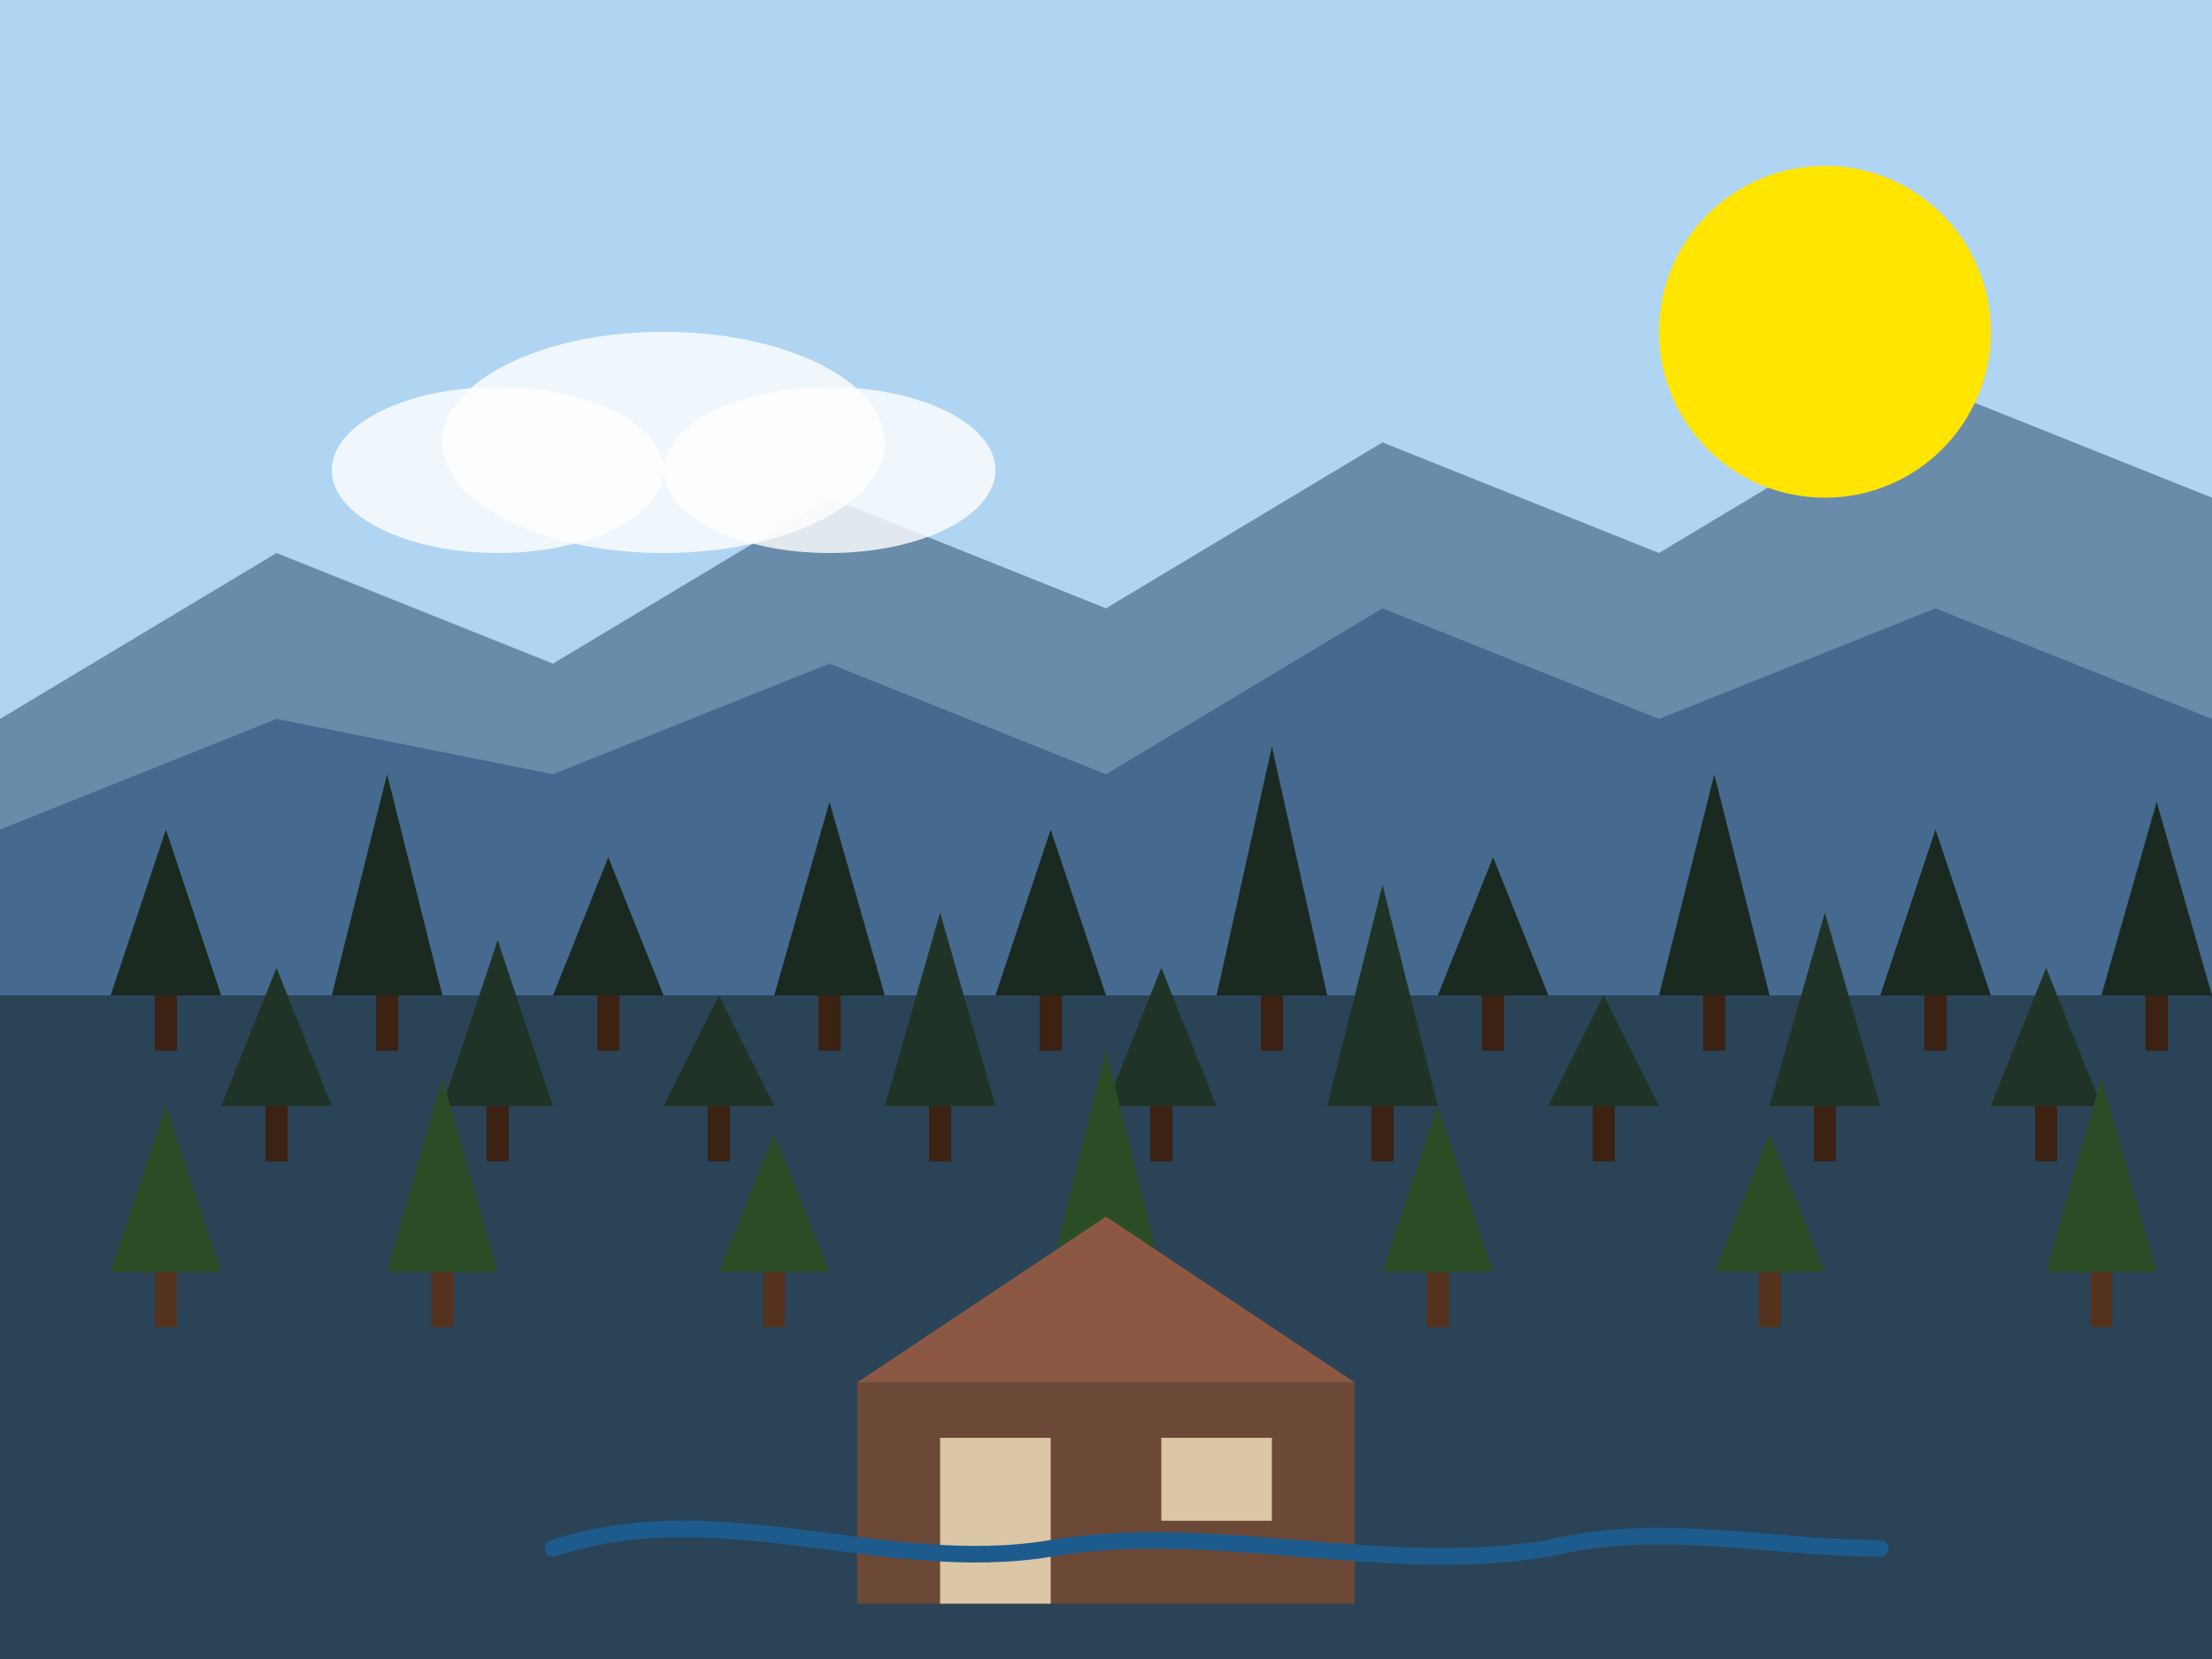
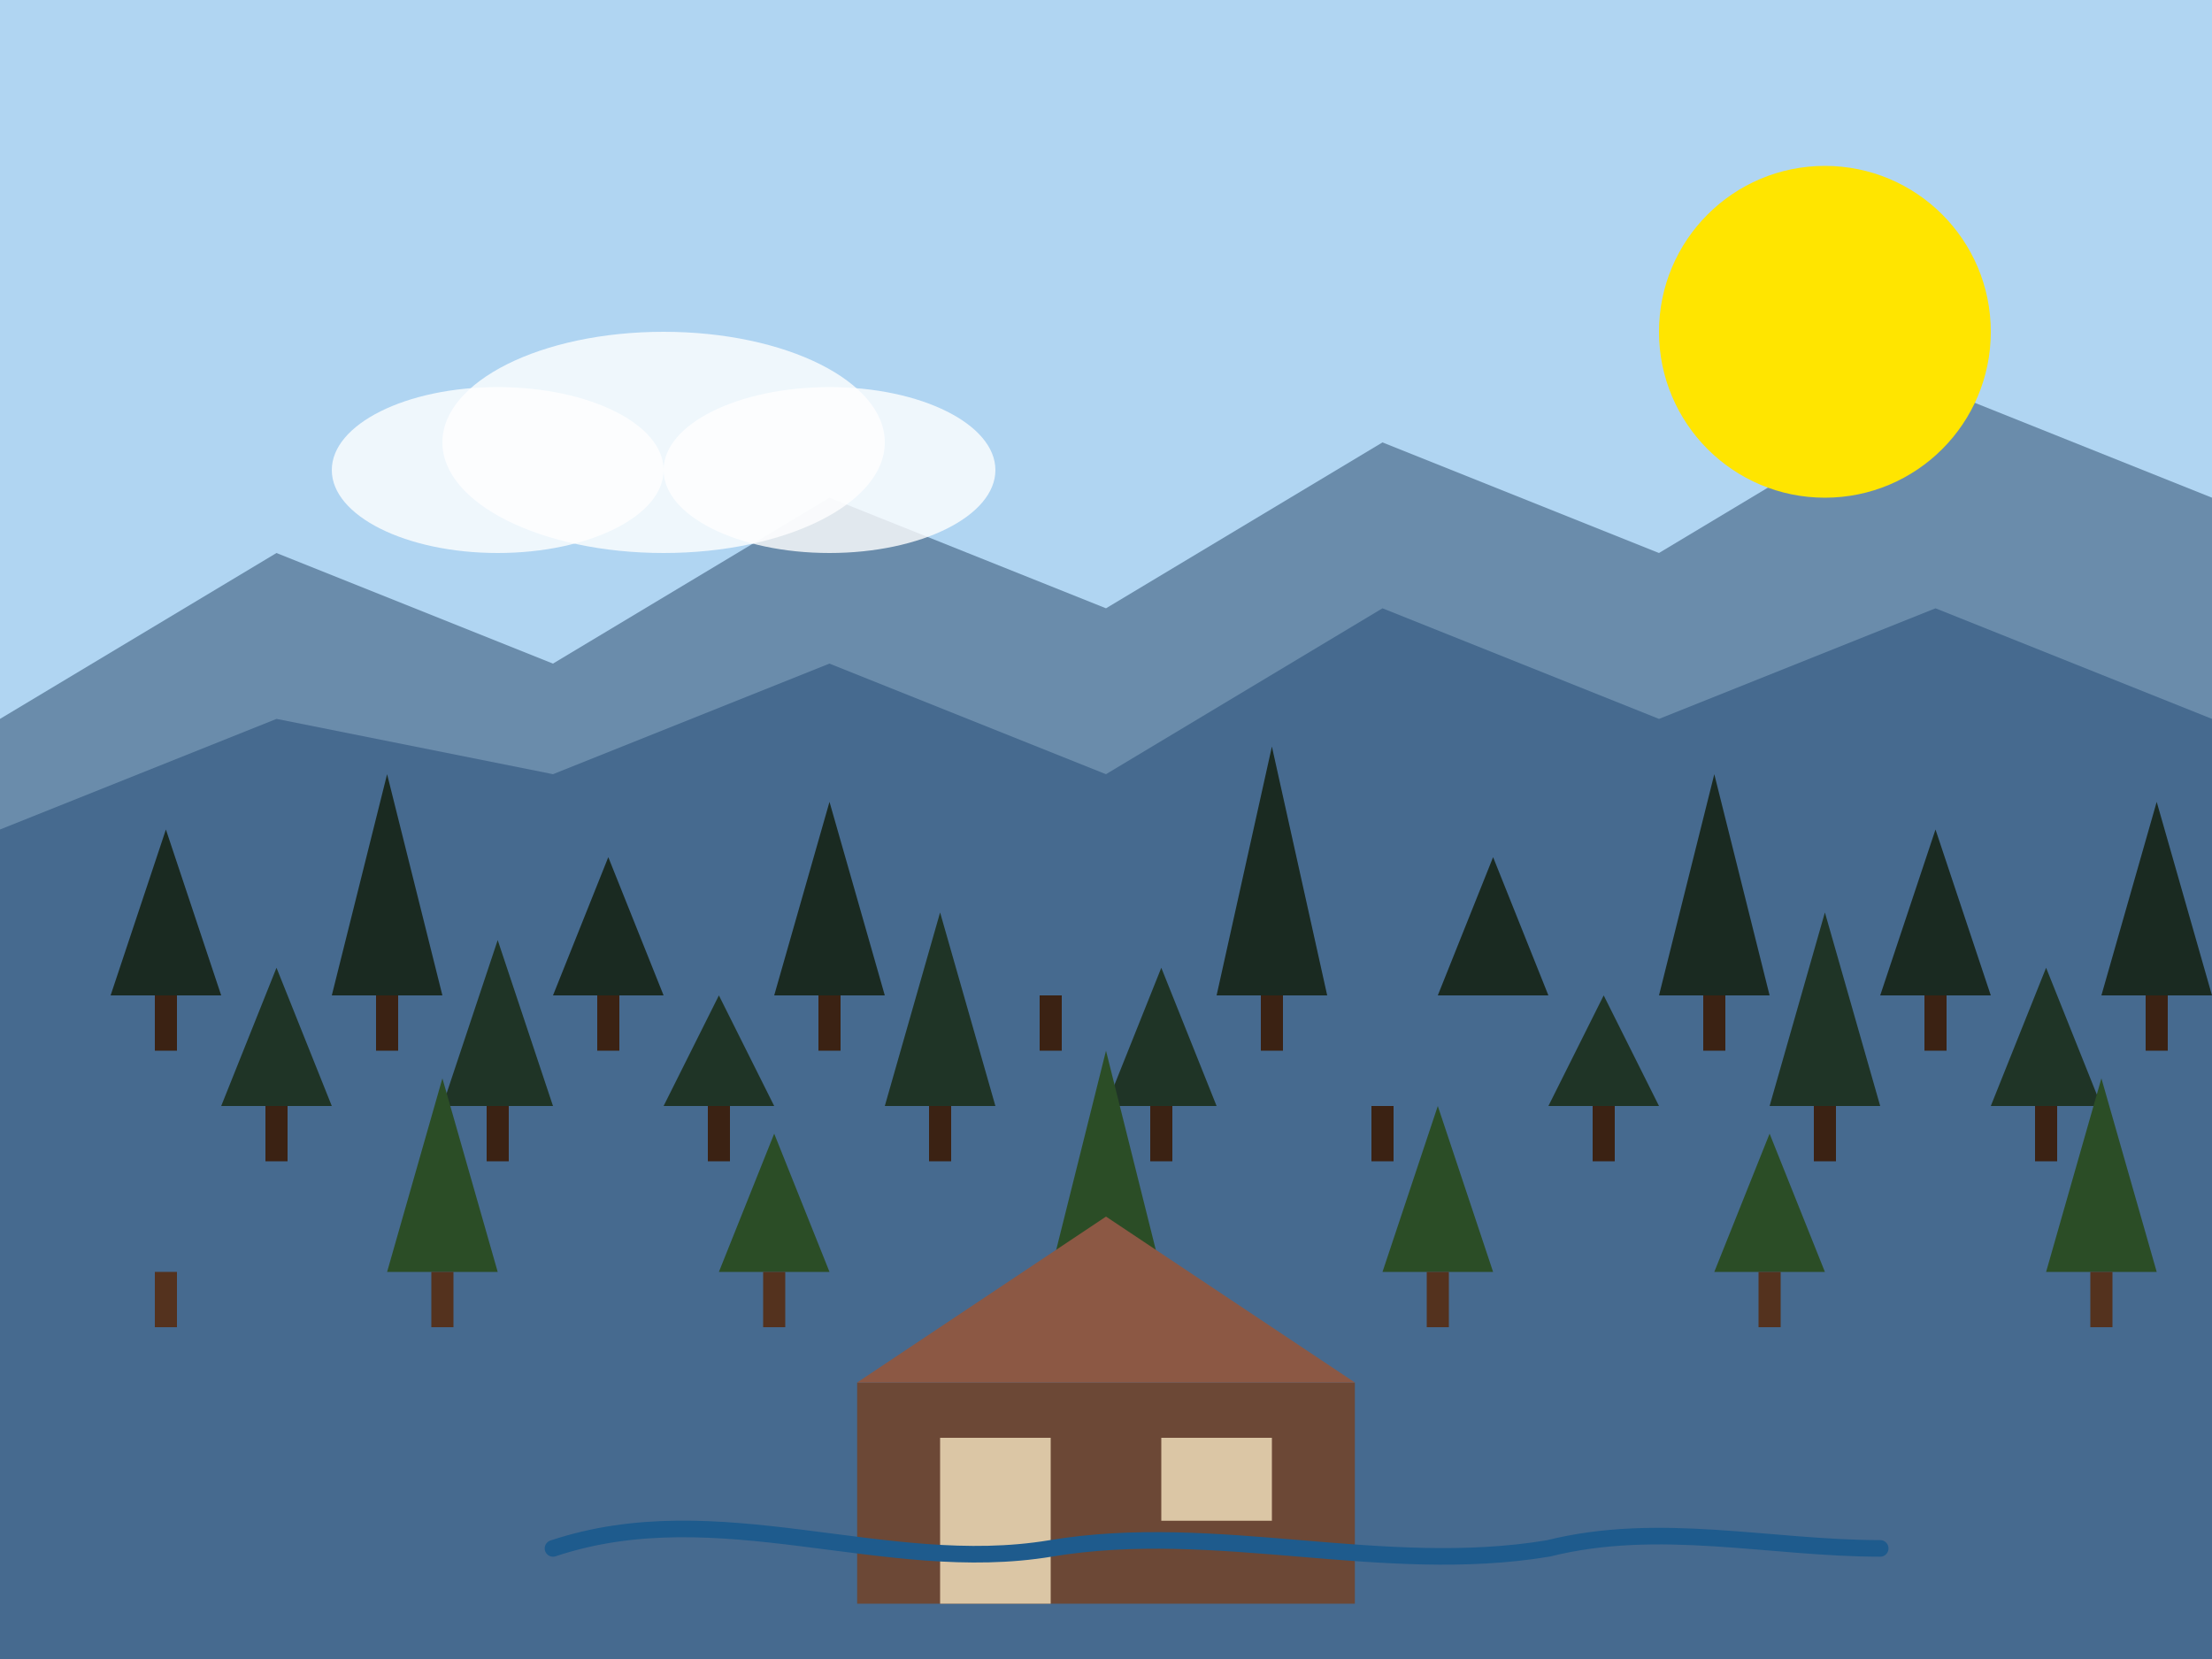
<svg xmlns="http://www.w3.org/2000/svg" width="400" height="300" viewBox="0 0 400 300" fill="none">
  <rect width="400" height="300" fill="#B0D5F2" />
  <path d="M0 130L50 100L100 120L150 90L200 110L250 80L300 100L350 70L400 90V300H0V130Z" fill="#6A8CAB" />
  <path d="M0 150L50 130L100 140L150 120L200 140L250 110L300 130L350 110L400 130V300H0V150Z" fill="#466A8F" />
-   <path d="M0 180H400V300H0V180Z" fill="#2A4356" />
  <path d="M20 180L30 150L40 180H20Z" fill="#1A2A21" />
  <rect x="28" y="180" width="4" height="10" fill="#3B2213" />
  <path d="M60 180L70 140L80 180H60Z" fill="#1A2A21" />
  <rect x="68" y="180" width="4" height="10" fill="#3B2213" />
  <path d="M100 180L110 155L120 180H100Z" fill="#1A2A21" />
  <rect x="108" y="180" width="4" height="10" fill="#3B2213" />
  <path d="M140 180L150 145L160 180H140Z" fill="#1A2A21" />
  <rect x="148" y="180" width="4" height="10" fill="#3B2213" />
-   <path d="M180 180L190 150L200 180H180Z" fill="#1A2A21" />
  <rect x="188" y="180" width="4" height="10" fill="#3B2213" />
  <path d="M220 180L230 135L240 180H220Z" fill="#1A2A21" />
  <rect x="228" y="180" width="4" height="10" fill="#3B2213" />
  <path d="M260 180L270 155L280 180H260Z" fill="#1A2A21" />
-   <rect x="268" y="180" width="4" height="10" fill="#3B2213" />
  <path d="M300 180L310 140L320 180H300Z" fill="#1A2A21" />
  <rect x="308" y="180" width="4" height="10" fill="#3B2213" />
  <path d="M340 180L350 150L360 180H340Z" fill="#1A2A21" />
  <rect x="348" y="180" width="4" height="10" fill="#3B2213" />
  <path d="M380 180L390 145L400 180H380Z" fill="#1A2A21" />
  <rect x="388" y="180" width="4" height="10" fill="#3B2213" />
  <path d="M40 200L50 175L60 200H40Z" fill="#1F3426" />
  <rect x="48" y="200" width="4" height="10" fill="#3B2213" />
  <path d="M80 200L90 170L100 200H80Z" fill="#1F3426" />
  <rect x="88" y="200" width="4" height="10" fill="#3B2213" />
  <path d="M120 200L130 180L140 200H120Z" fill="#1F3426" />
  <rect x="128" y="200" width="4" height="10" fill="#3B2213" />
  <path d="M160 200L170 165L180 200H160Z" fill="#1F3426" />
  <rect x="168" y="200" width="4" height="10" fill="#3B2213" />
  <path d="M200 200L210 175L220 200H200Z" fill="#1F3426" />
  <rect x="208" y="200" width="4" height="10" fill="#3B2213" />
-   <path d="M240 200L250 160L260 200H240Z" fill="#1F3426" />
  <rect x="248" y="200" width="4" height="10" fill="#3B2213" />
  <path d="M280 200L290 180L300 200H280Z" fill="#1F3426" />
  <rect x="288" y="200" width="4" height="10" fill="#3B2213" />
  <path d="M320 200L330 165L340 200H320Z" fill="#1F3426" />
  <rect x="328" y="200" width="4" height="10" fill="#3B2213" />
  <path d="M360 200L370 175L380 200H360Z" fill="#1F3426" />
  <rect x="368" y="200" width="4" height="10" fill="#3B2213" />
-   <path d="M20 230L30 200L40 230H20Z" fill="#2B4D26" />
  <rect x="28" y="230" width="4" height="10" fill="#54321E" />
  <path d="M70 230L80 195L90 230H70Z" fill="#2B4D26" />
  <rect x="78" y="230" width="4" height="10" fill="#54321E" />
  <path d="M130 230L140 205L150 230H130Z" fill="#2B4D26" />
  <rect x="138" y="230" width="4" height="10" fill="#54321E" />
  <path d="M190 230L200 190L210 230H190Z" fill="#2B4D26" />
  <rect x="198" y="230" width="4" height="10" fill="#54321E" />
  <path d="M250 230L260 200L270 230H250Z" fill="#2B4D26" />
  <rect x="258" y="230" width="4" height="10" fill="#54321E" />
  <path d="M310 230L320 205L330 230H310Z" fill="#2B4D26" />
  <rect x="318" y="230" width="4" height="10" fill="#54321E" />
  <path d="M370 230L380 195L390 230H370Z" fill="#2B4D26" />
  <rect x="378" y="230" width="4" height="10" fill="#54321E" />
  <rect x="155" y="250" width="90" height="40" fill="#6C4836" />
  <path d="M155 250L200 220L245 250H155Z" fill="#8C5844" />
  <rect x="170" y="260" width="20" height="30" fill="#DBC6A5" />
  <rect x="210" y="260" width="20" height="15" fill="#DBC6A5" />
  <path d="M100 280C130 270 160 285 190 280C220 275 250 285 280 280C300 275 320 280 340 280" stroke="#1E5B8D" stroke-width="3" stroke-linecap="round" />
  <circle cx="330" cy="60" r="30" fill="#FFE500" />
  <ellipse cx="120" cy="80" rx="40" ry="20" fill="white" fill-opacity="0.8" />
  <ellipse cx="150" cy="85" rx="30" ry="15" fill="white" fill-opacity="0.8" />
  <ellipse cx="90" cy="85" rx="30" ry="15" fill="white" fill-opacity="0.8" />
</svg>